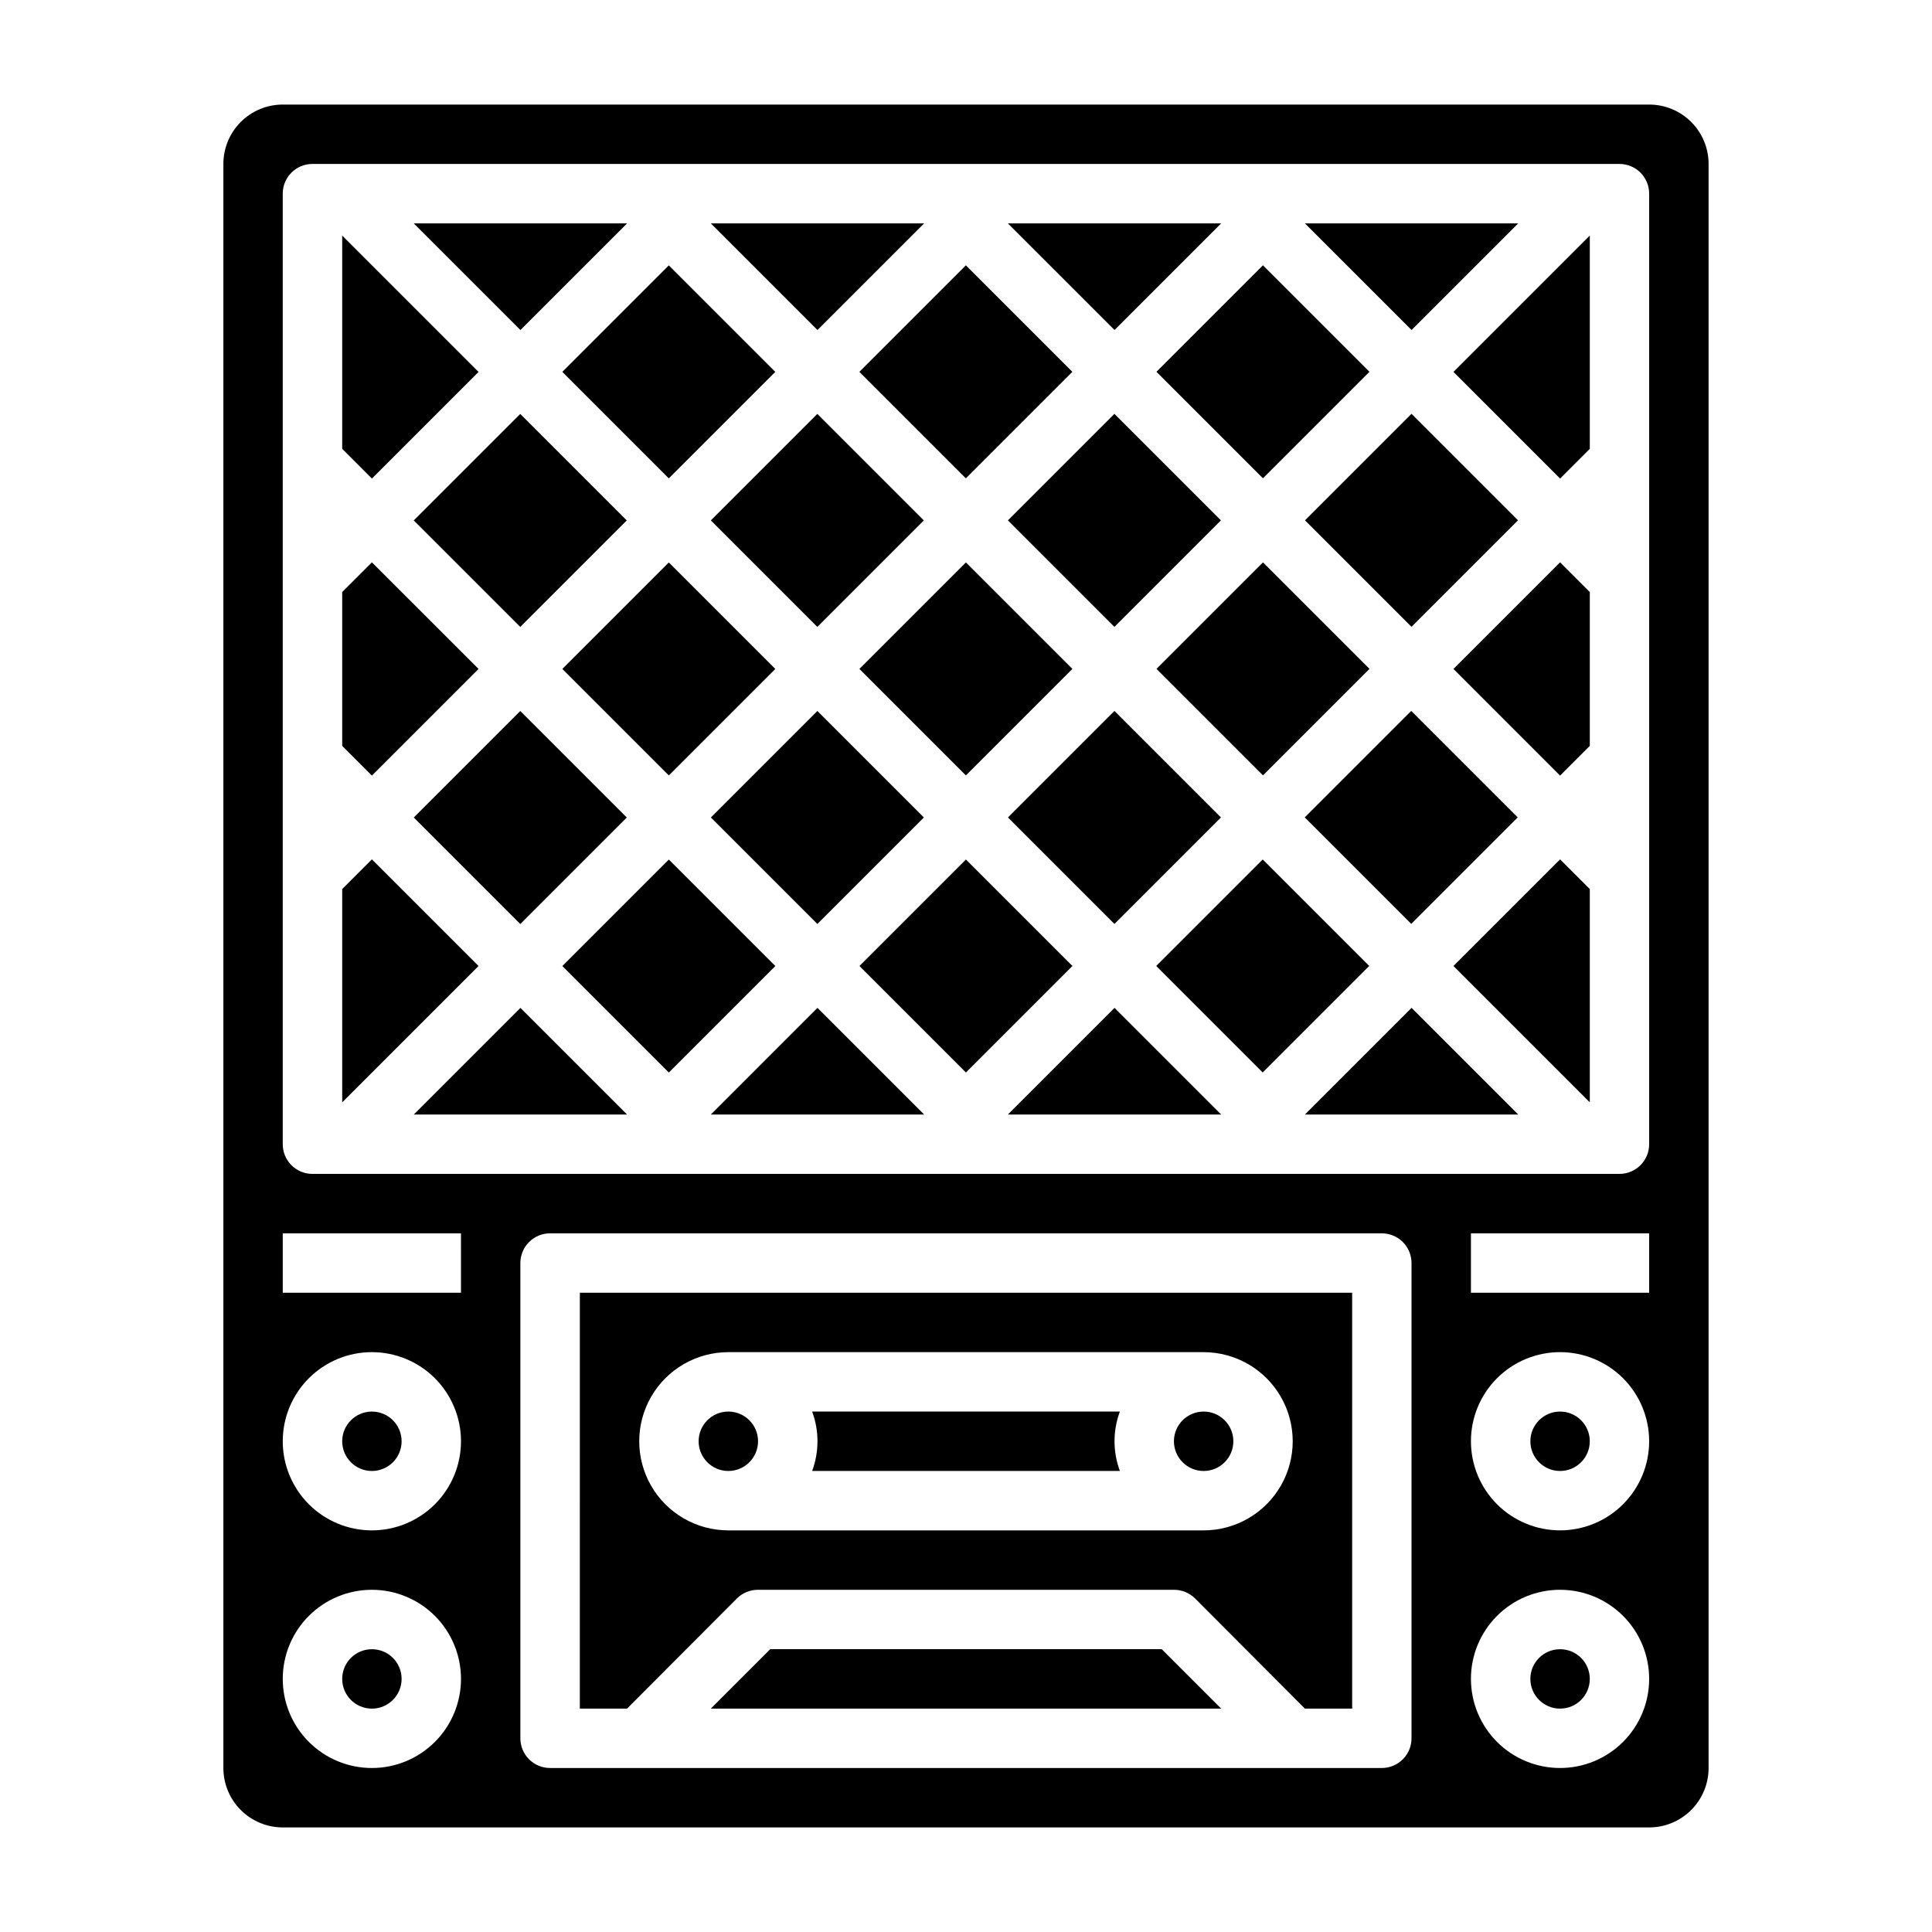
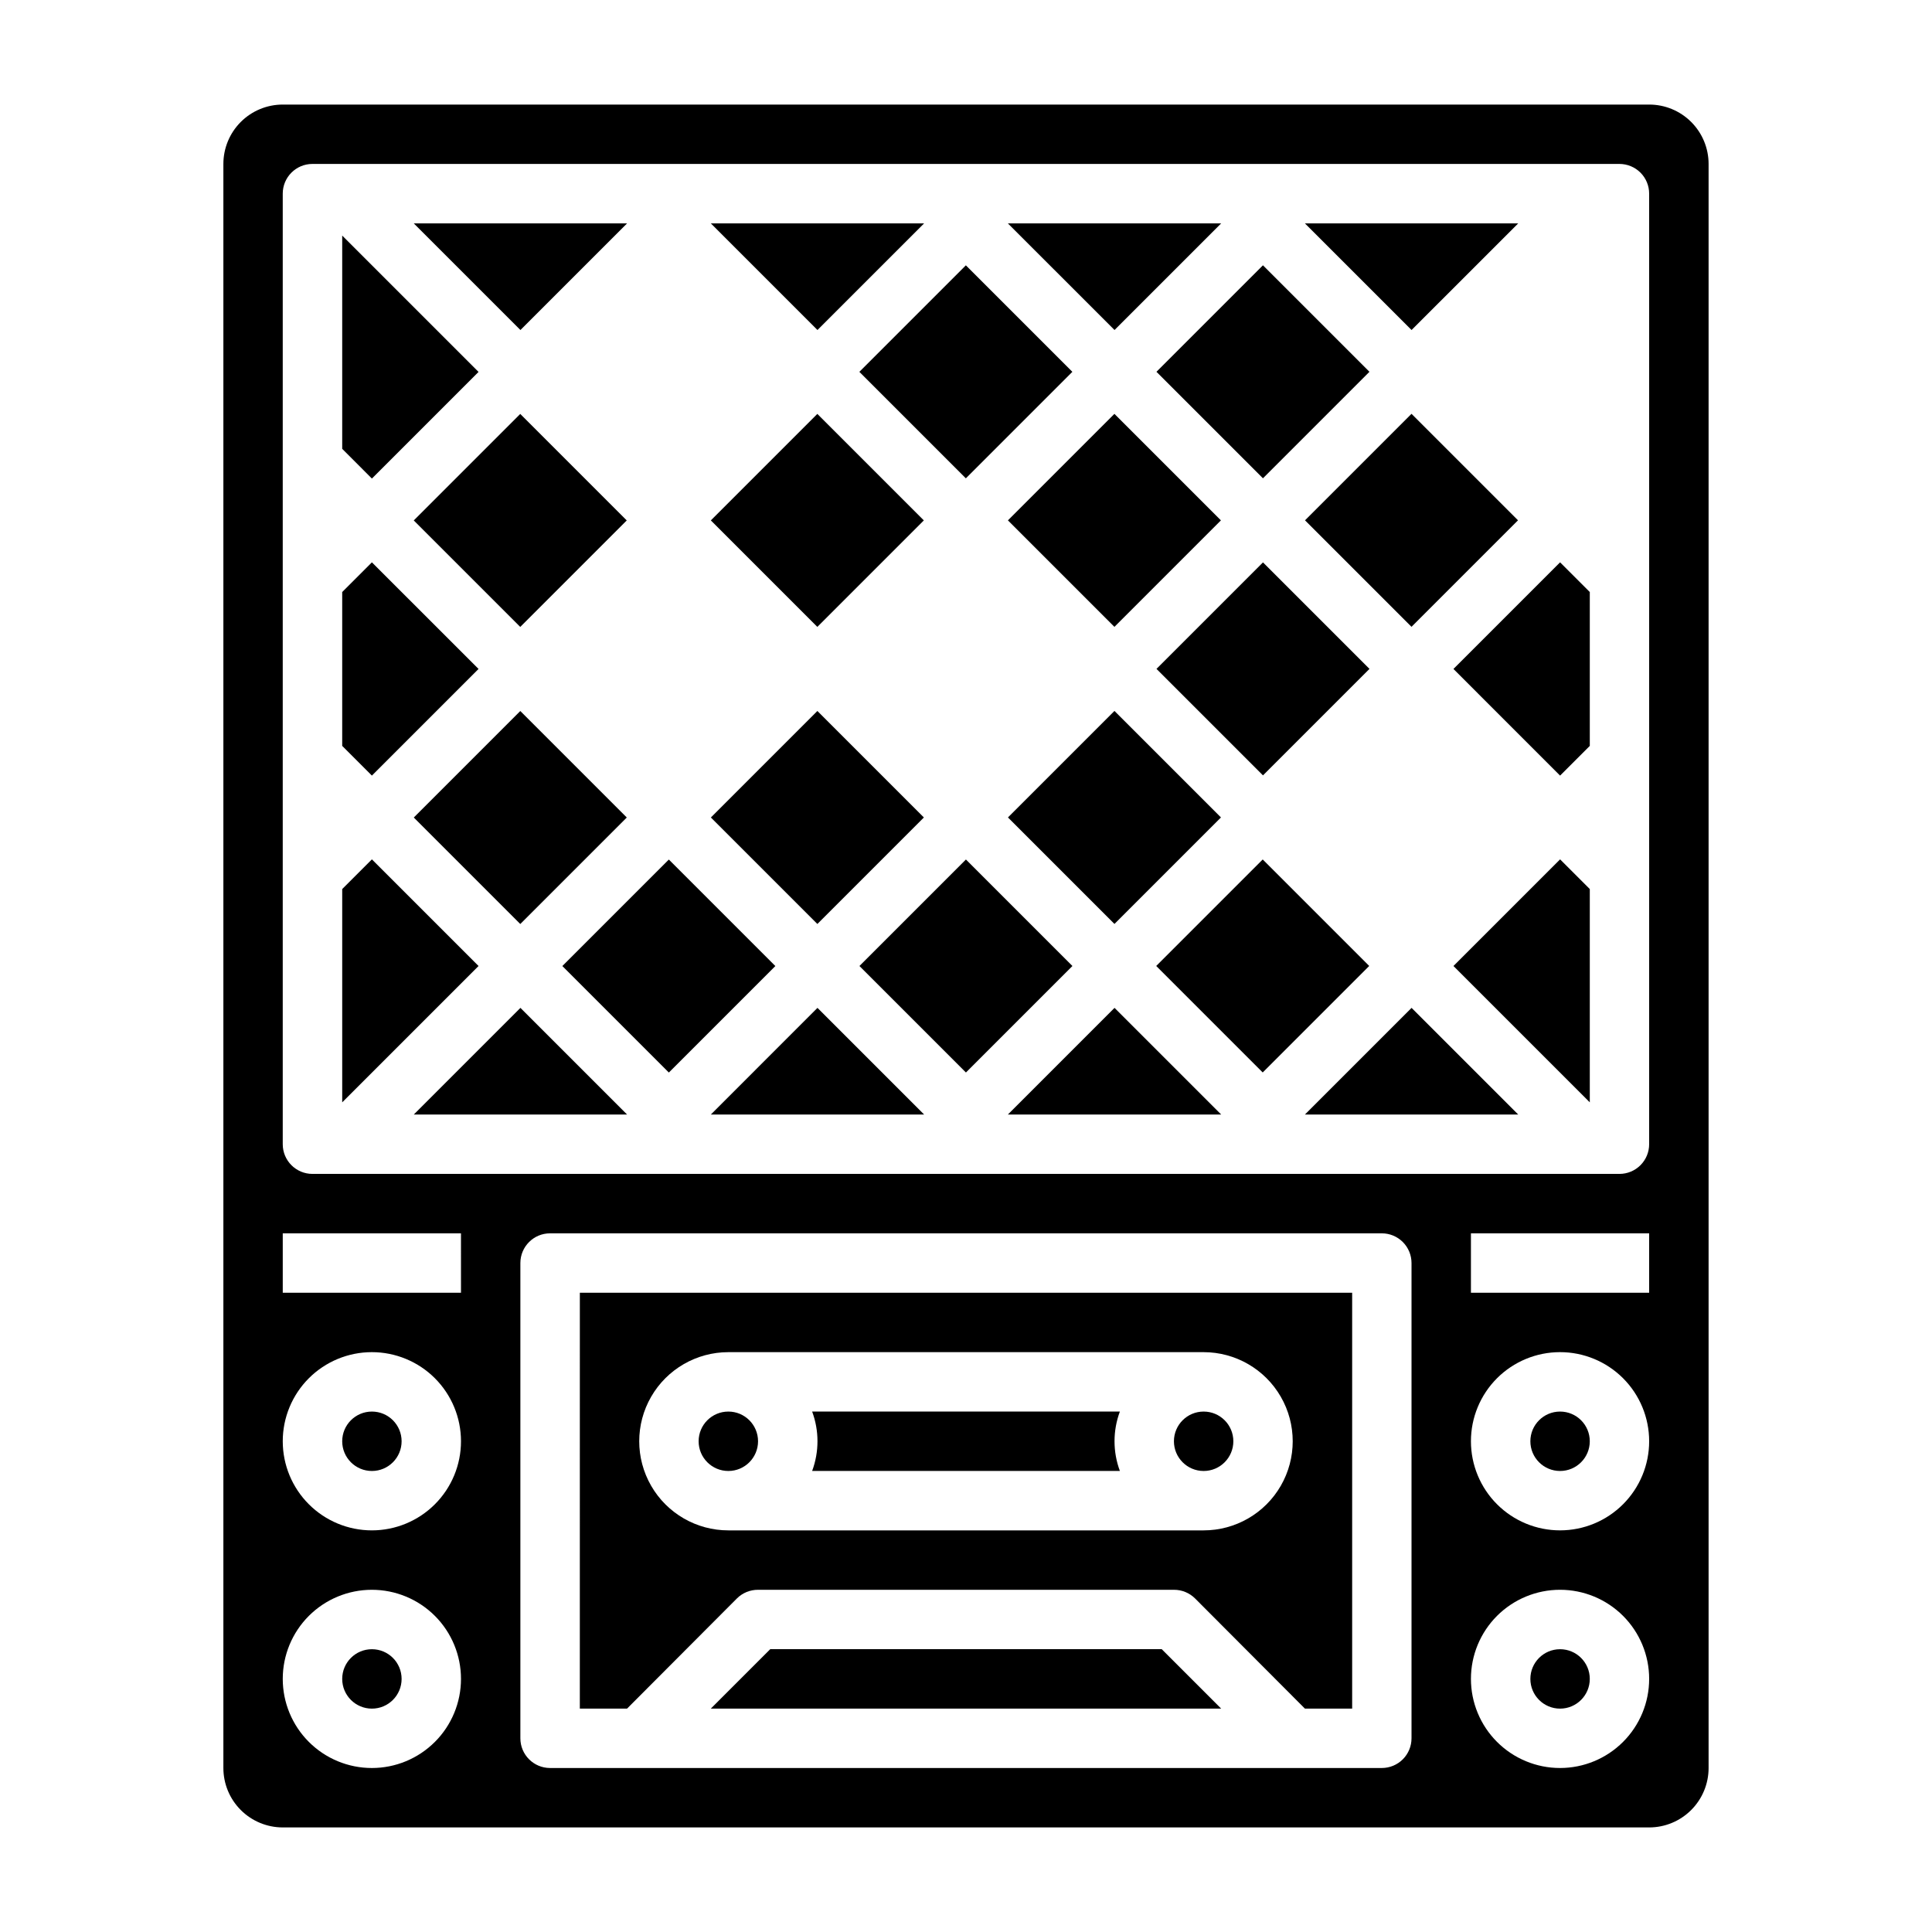
<svg xmlns="http://www.w3.org/2000/svg" fill="#000000" width="800px" height="800px" version="1.1" viewBox="144 144 512 512">
  <g>
    <path d="m332.38 281.91 28.223-28.223 28.223 28.223-28.223 28.223z" />
    <path d="m253.65 281.92 28.223-28.223 28.223 28.223-28.223 28.223z" />
-     <path d="m293.02 321.28 28.223-28.223 28.223 28.223-28.223 28.223z" />
    <path d="m332.39 360.64 28.223-28.223 28.223 28.223-28.223 28.223z" />
    <path d="m411.12 360.63 28.223-28.223 28.223 28.223-28.223 28.223z" />
    <path d="m450.48 321.26 28.223-28.223 28.223 28.223-28.223 28.223z" />
-     <path d="m489.77 360.62 28.223-28.223 28.223 28.223-28.223 28.223z" />
    <path d="m411.11 281.9 28.223-28.223 28.223 28.223-28.223 28.223z" />
    <path d="m253.66 360.65 28.223-28.223 28.223 28.223-28.223 28.223z" />
-     <path d="m371.75 321.27 28.223-28.223 28.223 28.223-28.223 28.223z" />
    <path d="m565.31 525.95c0 4.348-3.527 7.875-7.875 7.875s-7.871-3.527-7.871-7.875c0-4.348 3.523-7.871 7.871-7.871s7.875 3.523 7.875 7.871" />
    <path d="m250.43 525.95c0 4.348-3.523 7.875-7.871 7.875s-7.871-3.527-7.871-7.875c0-4.348 3.523-7.871 7.871-7.871s7.871 3.523 7.871 7.871" />
    <path d="m348.12 581.05-15.742 15.746h135.24l-15.746-15.746z" />
    <path d="m250.43 588.93c0 4.348-3.523 7.875-7.871 7.875s-7.871-3.527-7.871-7.875c0-4.348 3.523-7.871 7.871-7.871s7.871 3.523 7.871 7.871" />
    <path d="m470.85 525.95c0 4.348-3.523 7.875-7.871 7.875-4.348 0-7.875-3.527-7.875-7.875 0-4.348 3.527-7.871 7.875-7.871 4.348 0 7.871 3.523 7.871 7.871" />
    <path d="m489.84 281.89 28.223-28.223 28.223 28.223-28.223 28.223z" />
    <path d="m546.34 203.2h-56.523l28.262 28.258z" />
    <path d="m565.31 588.93c0 4.348-3.527 7.875-7.875 7.875s-7.871-3.527-7.871-7.875c0-4.348 3.523-7.871 7.871-7.871s7.875 3.523 7.875 7.871" />
    <path d="m344.89 525.95c0 4.348-3.523 7.875-7.871 7.875-4.348 0-7.875-3.527-7.875-7.875 0-4.348 3.527-7.871 7.875-7.871 4.348 0 7.871 3.523 7.871 7.871" />
    <path d="m440.78 533.82c-1.891-5.078-1.891-10.668 0-15.746h-81.555c1.887 5.078 1.887 10.668 0 15.746z" />
    <path d="m297.66 596.8h12.516l29.125-29.207c1.484-1.473 3.496-2.293 5.59-2.281h110.21c2.094-0.012 4.106 0.809 5.59 2.281l29.125 29.207h12.52v-110.21h-204.67zm39.359-94.465h125.95c8.434 0 16.23 4.5 20.449 11.809 4.219 7.305 4.219 16.309 0 23.613-4.219 7.309-12.016 11.809-20.449 11.809h-125.95c-8.438 0-16.234-4.5-20.453-11.809-4.219-7.305-4.219-16.309 0-23.613 4.219-7.309 12.016-11.809 20.453-11.809z" />
    <path d="m293.03 400.01 28.223-28.223 28.223 28.223-28.223 28.223z" />
    <path d="m411.1 439.36h56.523l-28.262-28.262z" />
    <path d="m450.47 242.53 28.223-28.223 28.223 28.223-28.223 28.223z" />
    <path d="m581.05 171.71h-362.11c-4.176 0-8.18 1.656-11.133 4.609-2.953 2.953-4.609 6.957-4.609 11.133v425.09c0 4.176 1.656 8.18 4.609 11.133s6.957 4.613 11.133 4.613h362.11c4.176 0 8.18-1.66 11.133-4.613s4.613-6.957 4.613-11.133v-425.09c0-4.176-1.66-8.18-4.613-11.133-2.953-2.953-6.957-4.609-11.133-4.609zm-338.5 440.83c-6.266 0-12.27-2.488-16.699-6.918-4.43-4.426-6.918-10.434-6.918-16.699 0-6.262 2.488-12.27 6.918-16.699 4.43-4.426 10.434-6.914 16.699-6.914 6.262 0 12.27 2.488 16.699 6.914 4.43 4.43 6.918 10.438 6.918 16.699 0 6.266-2.488 12.273-6.918 16.699-4.43 4.43-10.438 6.918-16.699 6.918zm0-62.977c-6.266 0-12.27-2.488-16.699-6.918-4.43-4.426-6.918-10.434-6.918-16.699 0-6.262 2.488-12.27 6.918-16.699 4.43-4.426 10.434-6.914 16.699-6.914 6.262 0 12.27 2.488 16.699 6.914 4.43 4.43 6.918 10.438 6.918 16.699 0 6.266-2.488 12.273-6.918 16.699-4.43 4.43-10.438 6.918-16.699 6.918zm23.617-62.977h-47.234v-15.742h47.23zm251.9 118.08c0 2.086-0.828 4.09-2.305 5.566-1.477 1.477-3.481 2.305-5.566 2.305h-220.42c-4.348 0-7.871-3.523-7.871-7.871v-125.95c0-4.348 3.523-7.871 7.871-7.871h220.42c2.086 0 4.09 0.828 5.566 2.305 1.477 1.477 2.305 3.481 2.305 5.566zm39.359 7.871c-6.262 0-12.27-2.488-16.699-6.918-4.426-4.426-6.914-10.434-6.914-16.699 0-6.262 2.488-12.27 6.914-16.699 4.43-4.426 10.438-6.914 16.699-6.914 6.266 0 12.273 2.488 16.699 6.914 4.43 4.43 6.918 10.438 6.918 16.699 0 6.266-2.488 12.273-6.918 16.699-4.426 4.43-10.434 6.918-16.699 6.918zm0-62.977c-6.262 0-12.27-2.488-16.699-6.918-4.426-4.426-6.914-10.434-6.914-16.699 0-6.262 2.488-12.27 6.914-16.699 4.43-4.426 10.438-6.914 16.699-6.914 6.266 0 12.273 2.488 16.699 6.914 4.43 4.43 6.918 10.438 6.918 16.699 0 6.266-2.488 12.273-6.918 16.699-4.426 4.43-10.434 6.918-16.699 6.918zm23.617-62.977h-47.23v-15.742h47.23zm0-39.359c0 2.09-0.828 4.09-2.305 5.566s-3.481 2.305-5.566 2.305h-346.37c-4.348 0-7.871-3.523-7.871-7.871v-251.91c0-4.348 3.523-7.871 7.871-7.871h346.37c2.086 0 4.09 0.832 5.566 2.305 1.477 1.477 2.305 3.481 2.305 5.566z" />
    <path d="m332.38 439.36h56.52l-28.262-28.262z" />
    <path d="m371.76 400 28.223-28.223 28.223 28.223-28.223 28.223z" />
    <path d="m529.18 400 36.133 36.133v-56.523l-7.875-7.871z" />
    <path d="m489.82 439.36h56.523l-28.262-28.262z" />
    <path d="m450.41 399.99 28.223-28.223 28.223 28.223-28.223 28.223z" />
-     <path d="m557.44 270.82 7.875-7.875v-56.52l-36.133 36.133z" />
    <path d="m310.18 203.2h-56.523l28.262 28.258z" />
    <path d="m529.18 321.28 28.258 28.262 7.875-7.871v-40.777l-7.875-7.871z" />
-     <path d="m293.02 242.55 28.223-28.223 28.223 28.223-28.223 28.223z" />
    <path d="m253.66 439.36h56.523l-28.262-28.262z" />
    <path d="m467.62 203.2h-56.523l28.262 28.258z" />
    <path d="m371.74 242.54 28.223-28.223 28.223 28.223-28.223 28.223z" />
    <path d="m388.9 203.2h-56.52l28.258 28.258z" />
    <path d="m270.82 321.28-28.262-28.258-7.871 7.871v40.777l7.871 7.871z" />
    <path d="m270.82 242.56-36.133-36.133v56.52l7.871 7.875z" />
    <path d="m242.56 371.74-7.871 7.871v56.523l36.133-36.133z" />
  </g>
</svg>